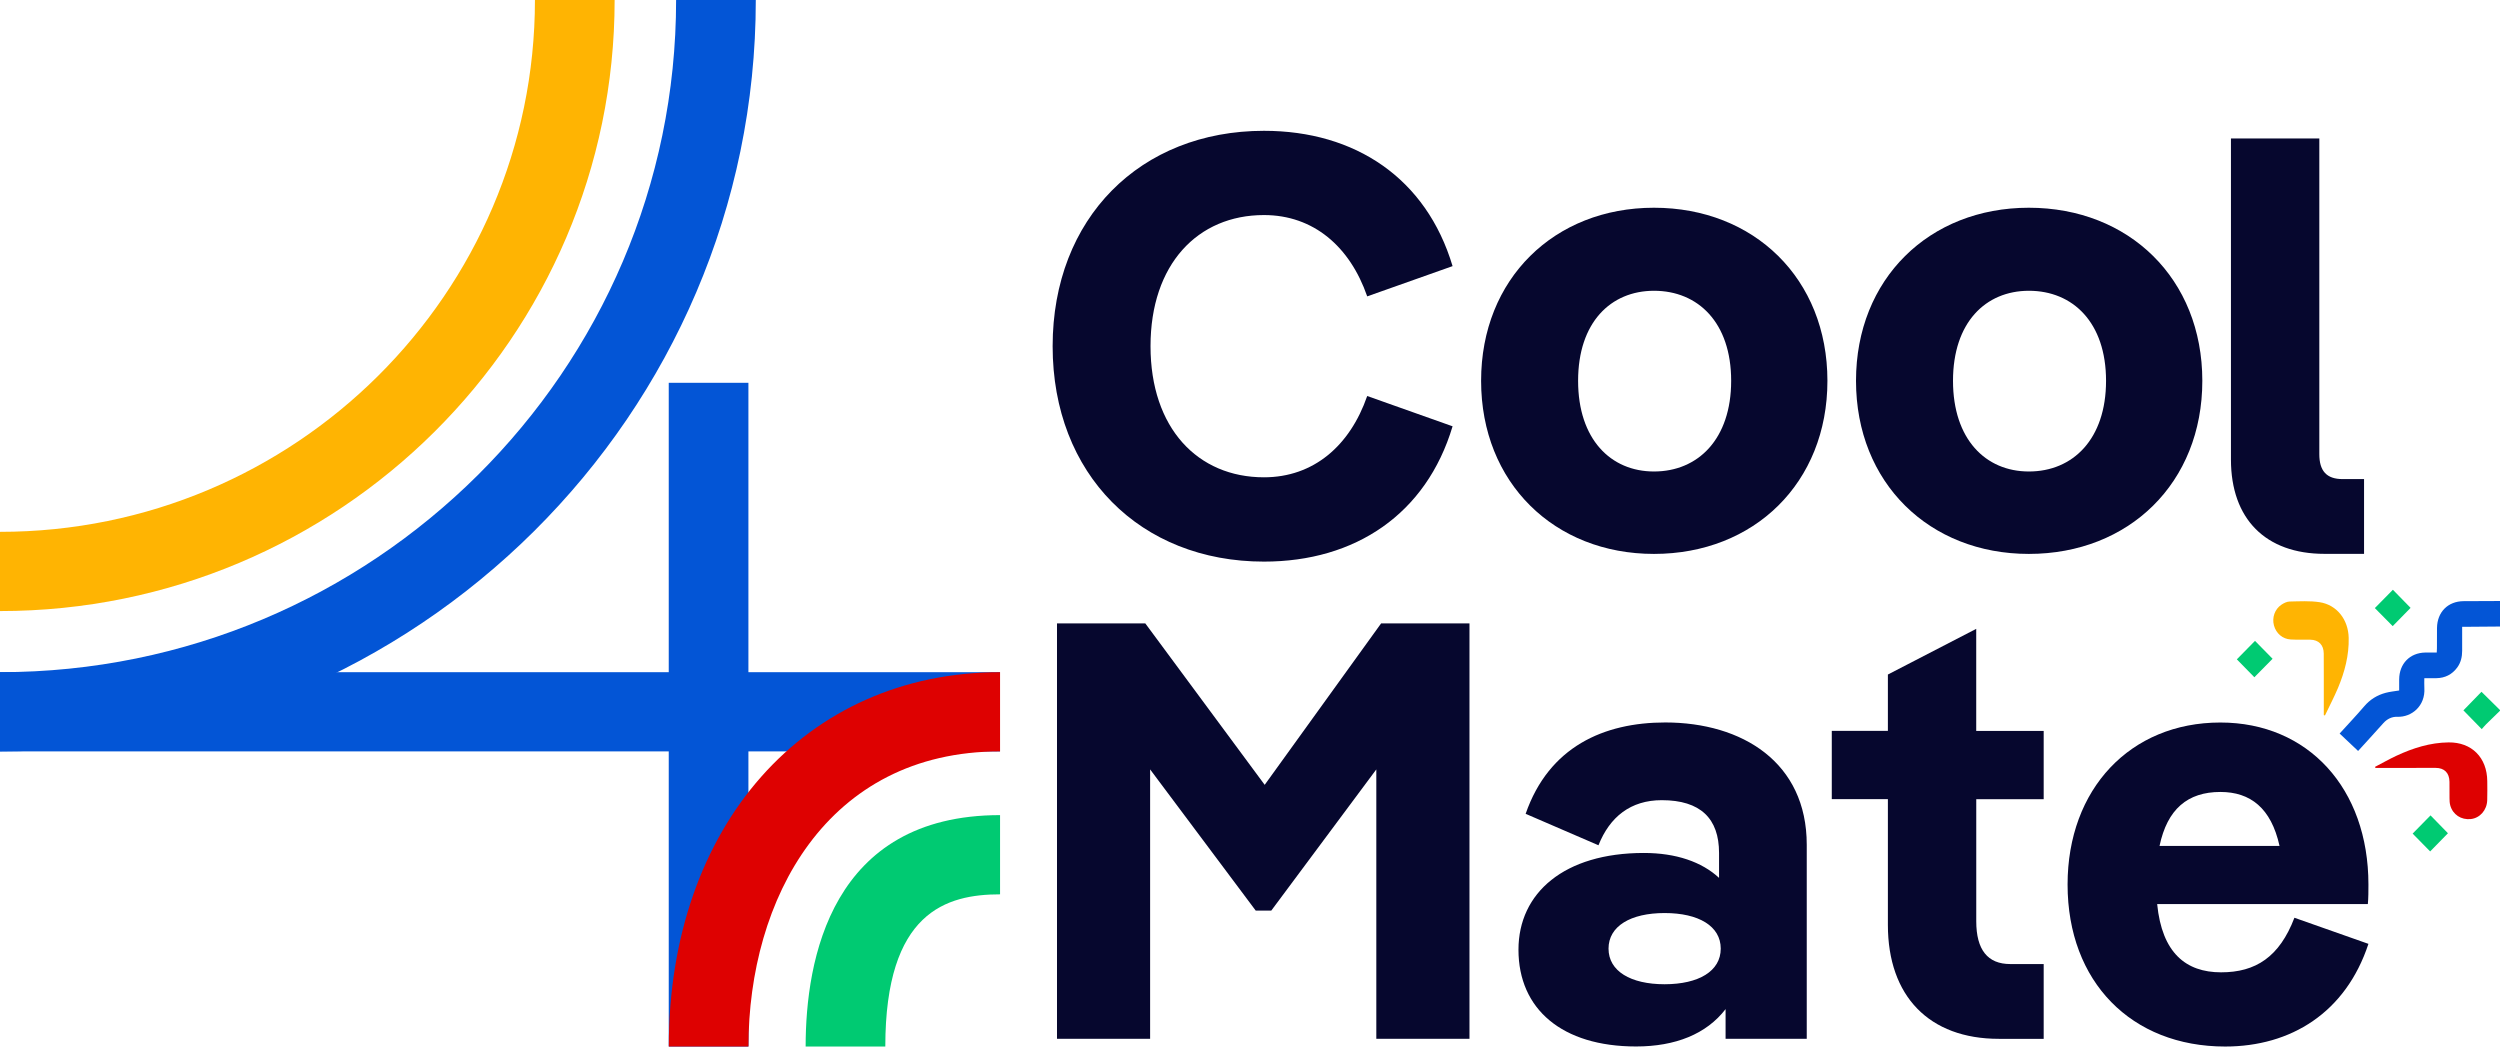
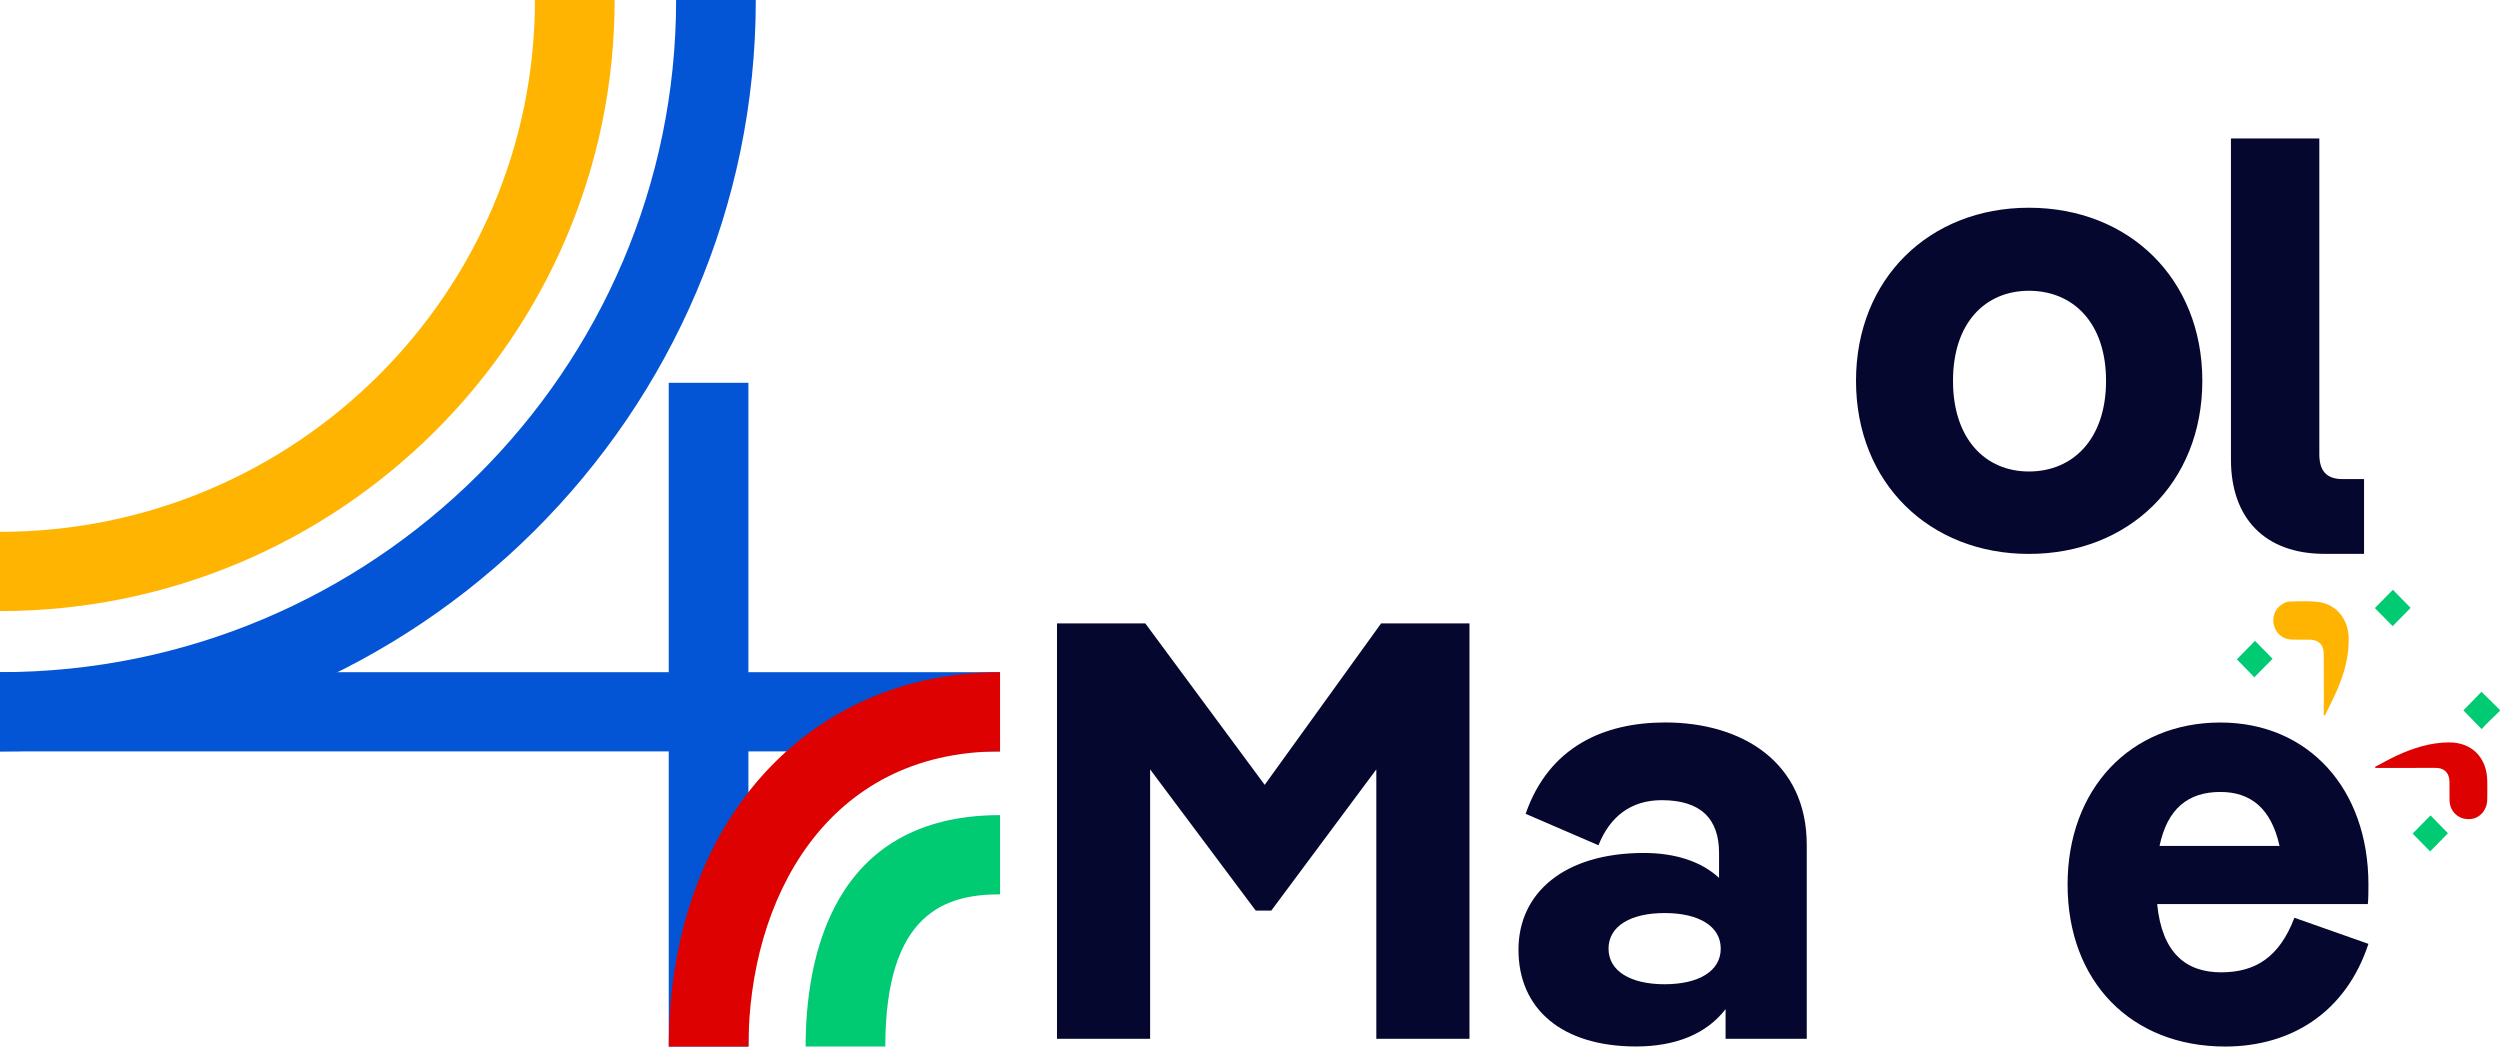
<svg xmlns="http://www.w3.org/2000/svg" width="129" height="54" viewBox="0 0 129 54" fill="none">
  <g clip-path="url(#clip0_225_5107)">
-     <path d="M54.316 17.866C54.316 11.251 58.843 6.75 65.22 6.75C69.932 6.75 73.598 9.199 74.953 13.732L70.548 15.293C69.655 12.72 67.775 11.097 65.22 11.097C61.8 11.097 59.367 13.638 59.367 17.863C59.367 22.089 61.8 24.629 65.22 24.629C67.775 24.629 69.655 23.007 70.548 20.434L74.953 21.997C73.598 26.527 69.932 28.979 65.22 28.979C58.843 28.979 54.316 24.478 54.316 17.866Z" fill="#06072E" />
-     <path d="M94.295 19.65C94.295 24.918 90.509 28.582 85.344 28.582C80.211 28.582 76.425 24.918 76.425 19.65C76.425 14.383 80.208 10.719 85.344 10.719C90.512 10.719 94.295 14.383 94.295 19.65ZM81.43 19.65C81.43 22.661 83.109 24.329 85.346 24.329C87.617 24.329 89.328 22.661 89.328 19.65C89.328 16.64 87.617 15.004 85.346 15.004C83.109 15.006 81.43 16.64 81.43 19.65Z" fill="#06072E" />
    <path d="M113.64 19.65C113.64 24.918 109.854 28.582 104.688 28.582C99.555 28.582 95.77 24.918 95.77 19.65C95.77 14.383 99.553 10.719 104.688 10.719C109.856 10.719 113.64 14.383 113.64 19.65ZM100.775 19.65C100.775 22.661 102.453 24.329 104.691 24.329C106.961 24.329 108.672 22.661 108.672 19.65C108.672 16.64 106.961 15.004 104.691 15.004C102.453 15.006 100.775 16.64 100.775 19.65Z" fill="#06072E" />
    <path d="M115.117 23.714V7.146H119.677V23.436C119.677 24.294 120.046 24.721 120.877 24.721H121.985V28.579H119.951C116.904 28.582 115.117 26.776 115.117 23.714Z" fill="#06072E" />
    <path d="M75.825 32.168V53.603H71.018V39.701L65.597 46.988H64.796L59.346 39.701V53.603H54.541V32.168H59.098L65.258 40.498L71.265 32.168H75.825Z" fill="#06072E" />
    <path d="M93.228 43.589V53.601H89.04V52.07C88.054 53.355 86.452 53.998 84.42 53.998C80.602 53.998 78.353 52.07 78.353 49.005C78.353 46.065 80.724 44.013 84.822 44.013C86.484 44.013 87.81 44.472 88.703 45.298V44.013C88.703 42.236 87.747 41.289 85.746 41.289C84.143 41.289 83.065 42.147 82.481 43.616L78.723 41.993C79.923 38.535 82.758 37.279 85.93 37.279C89.901 37.282 93.228 39.334 93.228 43.589ZM88.79 48.949C88.79 47.785 87.649 47.113 85.895 47.113C84.141 47.113 83 47.788 83 48.949C83 50.112 84.141 50.787 85.895 50.787C87.652 50.785 88.79 50.112 88.79 48.949Z" fill="#06072E" />
-     <path d="M101.975 41.232V47.539C101.975 49.008 102.562 49.745 103.73 49.745H105.454V53.604H103.143C99.539 53.604 97.415 51.398 97.415 47.726V41.235H94.52V37.714H97.415V34.806L101.973 32.449V37.717H105.454V41.238H101.975V41.232Z" fill="#06072E" />
    <path d="M118.392 47.356L122.211 48.703C121.04 52.256 118.208 54.001 114.818 54.001C109.982 54.001 106.687 50.663 106.687 45.641C106.687 40.711 109.922 37.282 114.571 37.282C119.098 37.282 122.211 40.681 122.211 45.641C122.211 45.947 122.211 46.346 122.181 46.651H111.31C111.557 49.162 112.787 50.172 114.606 50.172C116.391 50.175 117.621 49.378 118.392 47.356ZM111.432 43.651H117.624C117.192 41.691 116.114 40.865 114.574 40.865C112.879 40.865 111.831 41.753 111.432 43.651Z" fill="#06072E" />
    <path d="M51.6 34.685H0V38.772H51.6V34.685Z" fill="#0355D6" />
    <path d="M0 38.772V34.684C19.236 34.684 34.887 19.124 34.887 0H38.999C38.999 21.379 21.504 38.772 0 38.772Z" fill="#0355D6" />
    <path d="M0 31.531V27.443C15.219 27.443 27.603 15.133 27.603 0H31.715C31.715 17.385 17.487 31.531 0 31.531Z" fill="#FFB402" />
    <path d="M38.618 19.751H34.507V54.001H38.618V19.751Z" fill="#0355D6" />
    <path d="M38.621 54H34.51C34.51 42.628 41.538 34.685 51.603 34.685V38.772C42.635 38.772 38.621 46.422 38.621 54Z" fill="#DE0101" />
    <path d="M45.682 54H41.571C41.571 49.542 42.874 42.06 51.603 42.06V46.148C48.843 46.151 45.682 47.042 45.682 54Z" fill="#00CA72" />
-     <path d="M129 32.329C128.43 32.335 127.859 32.337 127.289 32.343C127.216 32.343 127.14 32.343 127.047 32.343C127.047 32.775 127.047 33.18 127.047 33.585C127.047 33.898 126.979 34.187 126.795 34.441C126.526 34.808 126.162 34.986 125.717 34.994C125.521 34.997 125.326 34.994 125.095 34.994C125.095 35.172 125.087 35.337 125.097 35.502C125.154 36.433 124.437 37.014 123.701 36.987C123.422 36.976 123.175 37.097 122.979 37.316C122.553 37.794 122.121 38.264 121.678 38.75C121.358 38.447 121.048 38.156 120.725 37.851C121.154 37.378 121.586 36.922 121.993 36.447C122.297 36.09 122.667 35.864 123.107 35.748C123.324 35.691 123.552 35.669 123.797 35.629C123.797 35.442 123.797 35.251 123.797 35.059C123.802 34.246 124.348 33.685 125.146 33.671C125.336 33.669 125.524 33.671 125.736 33.671C125.741 33.587 125.746 33.52 125.746 33.453C125.746 33.104 125.744 32.753 125.749 32.405C125.76 31.579 126.314 31.025 127.121 31.02C127.748 31.017 128.375 31.014 129.003 31.012C129 31.449 129 31.889 129 32.329Z" fill="#0355D6" />
    <path d="M129 36.674C128.764 36.903 128.525 37.133 128.291 37.365C128.204 37.451 128.128 37.546 128.058 37.624C127.726 37.284 127.411 36.96 127.112 36.655C127.403 36.355 127.721 36.028 128.044 35.696C128.345 35.993 128.671 36.315 128.997 36.636C129 36.647 129 36.66 129 36.674Z" fill="#00CA72" />
    <path d="M122.553 39.569C122.922 39.377 123.283 39.172 123.658 38.996C124.511 38.599 125.396 38.319 126.347 38.308C127.542 38.294 128.332 39.091 128.343 40.306C128.345 40.635 128.351 40.965 128.34 41.294C128.324 41.804 127.962 42.212 127.495 42.263C126.998 42.317 126.564 42.034 126.433 41.556C126.401 41.44 126.395 41.313 126.395 41.191C126.39 40.908 126.398 40.622 126.393 40.338C126.385 39.879 126.129 39.623 125.678 39.623C124.704 39.623 123.726 39.625 122.751 39.625C122.691 39.625 122.631 39.625 122.572 39.625C122.566 39.606 122.561 39.588 122.553 39.569Z" fill="#DE0101" />
    <path d="M119.908 36.898C119.908 36.221 119.908 35.543 119.908 34.865C119.908 34.484 119.908 34.104 119.905 33.723C119.902 33.278 119.647 33.016 119.21 33.008C118.873 33.002 118.536 33.016 118.202 32.997C117.784 32.975 117.447 32.684 117.336 32.273C117.227 31.871 117.376 31.433 117.724 31.201C117.846 31.12 118.001 31.042 118.142 31.039C118.661 31.029 119.188 30.996 119.696 31.074C120.581 31.212 121.17 31.968 121.192 32.908C121.214 33.815 120.986 34.673 120.641 35.497C120.437 35.98 120.193 36.445 119.967 36.92C119.948 36.914 119.927 36.906 119.908 36.898Z" fill="#FFB402" />
    <path d="M123.463 32.308C123.153 31.995 122.841 31.676 122.542 31.377C122.854 31.058 123.172 30.739 123.473 30.432C123.761 30.726 124.079 31.05 124.386 31.366C124.098 31.663 123.78 31.984 123.463 32.308Z" fill="#00CA72" />
    <path d="M116.358 33.069C116.657 33.374 116.972 33.693 117.265 33.993C116.955 34.306 116.635 34.63 116.325 34.946C116.038 34.651 115.722 34.328 115.421 34.022C115.725 33.715 116.04 33.393 116.358 33.069Z" fill="#00CA72" />
    <path d="M125.396 43.934C125.103 43.635 124.79 43.319 124.492 43.014C124.799 42.701 125.116 42.379 125.415 42.074C125.706 42.371 126.021 42.693 126.314 42.995C126.032 43.286 125.711 43.613 125.396 43.934Z" fill="#00CA72" />
  </g>
  <defs>
    <clipPath id="clip0_225_5107">
      <rect width="129" height="54" fill="white" />
    </clipPath>
  </defs>
</svg>